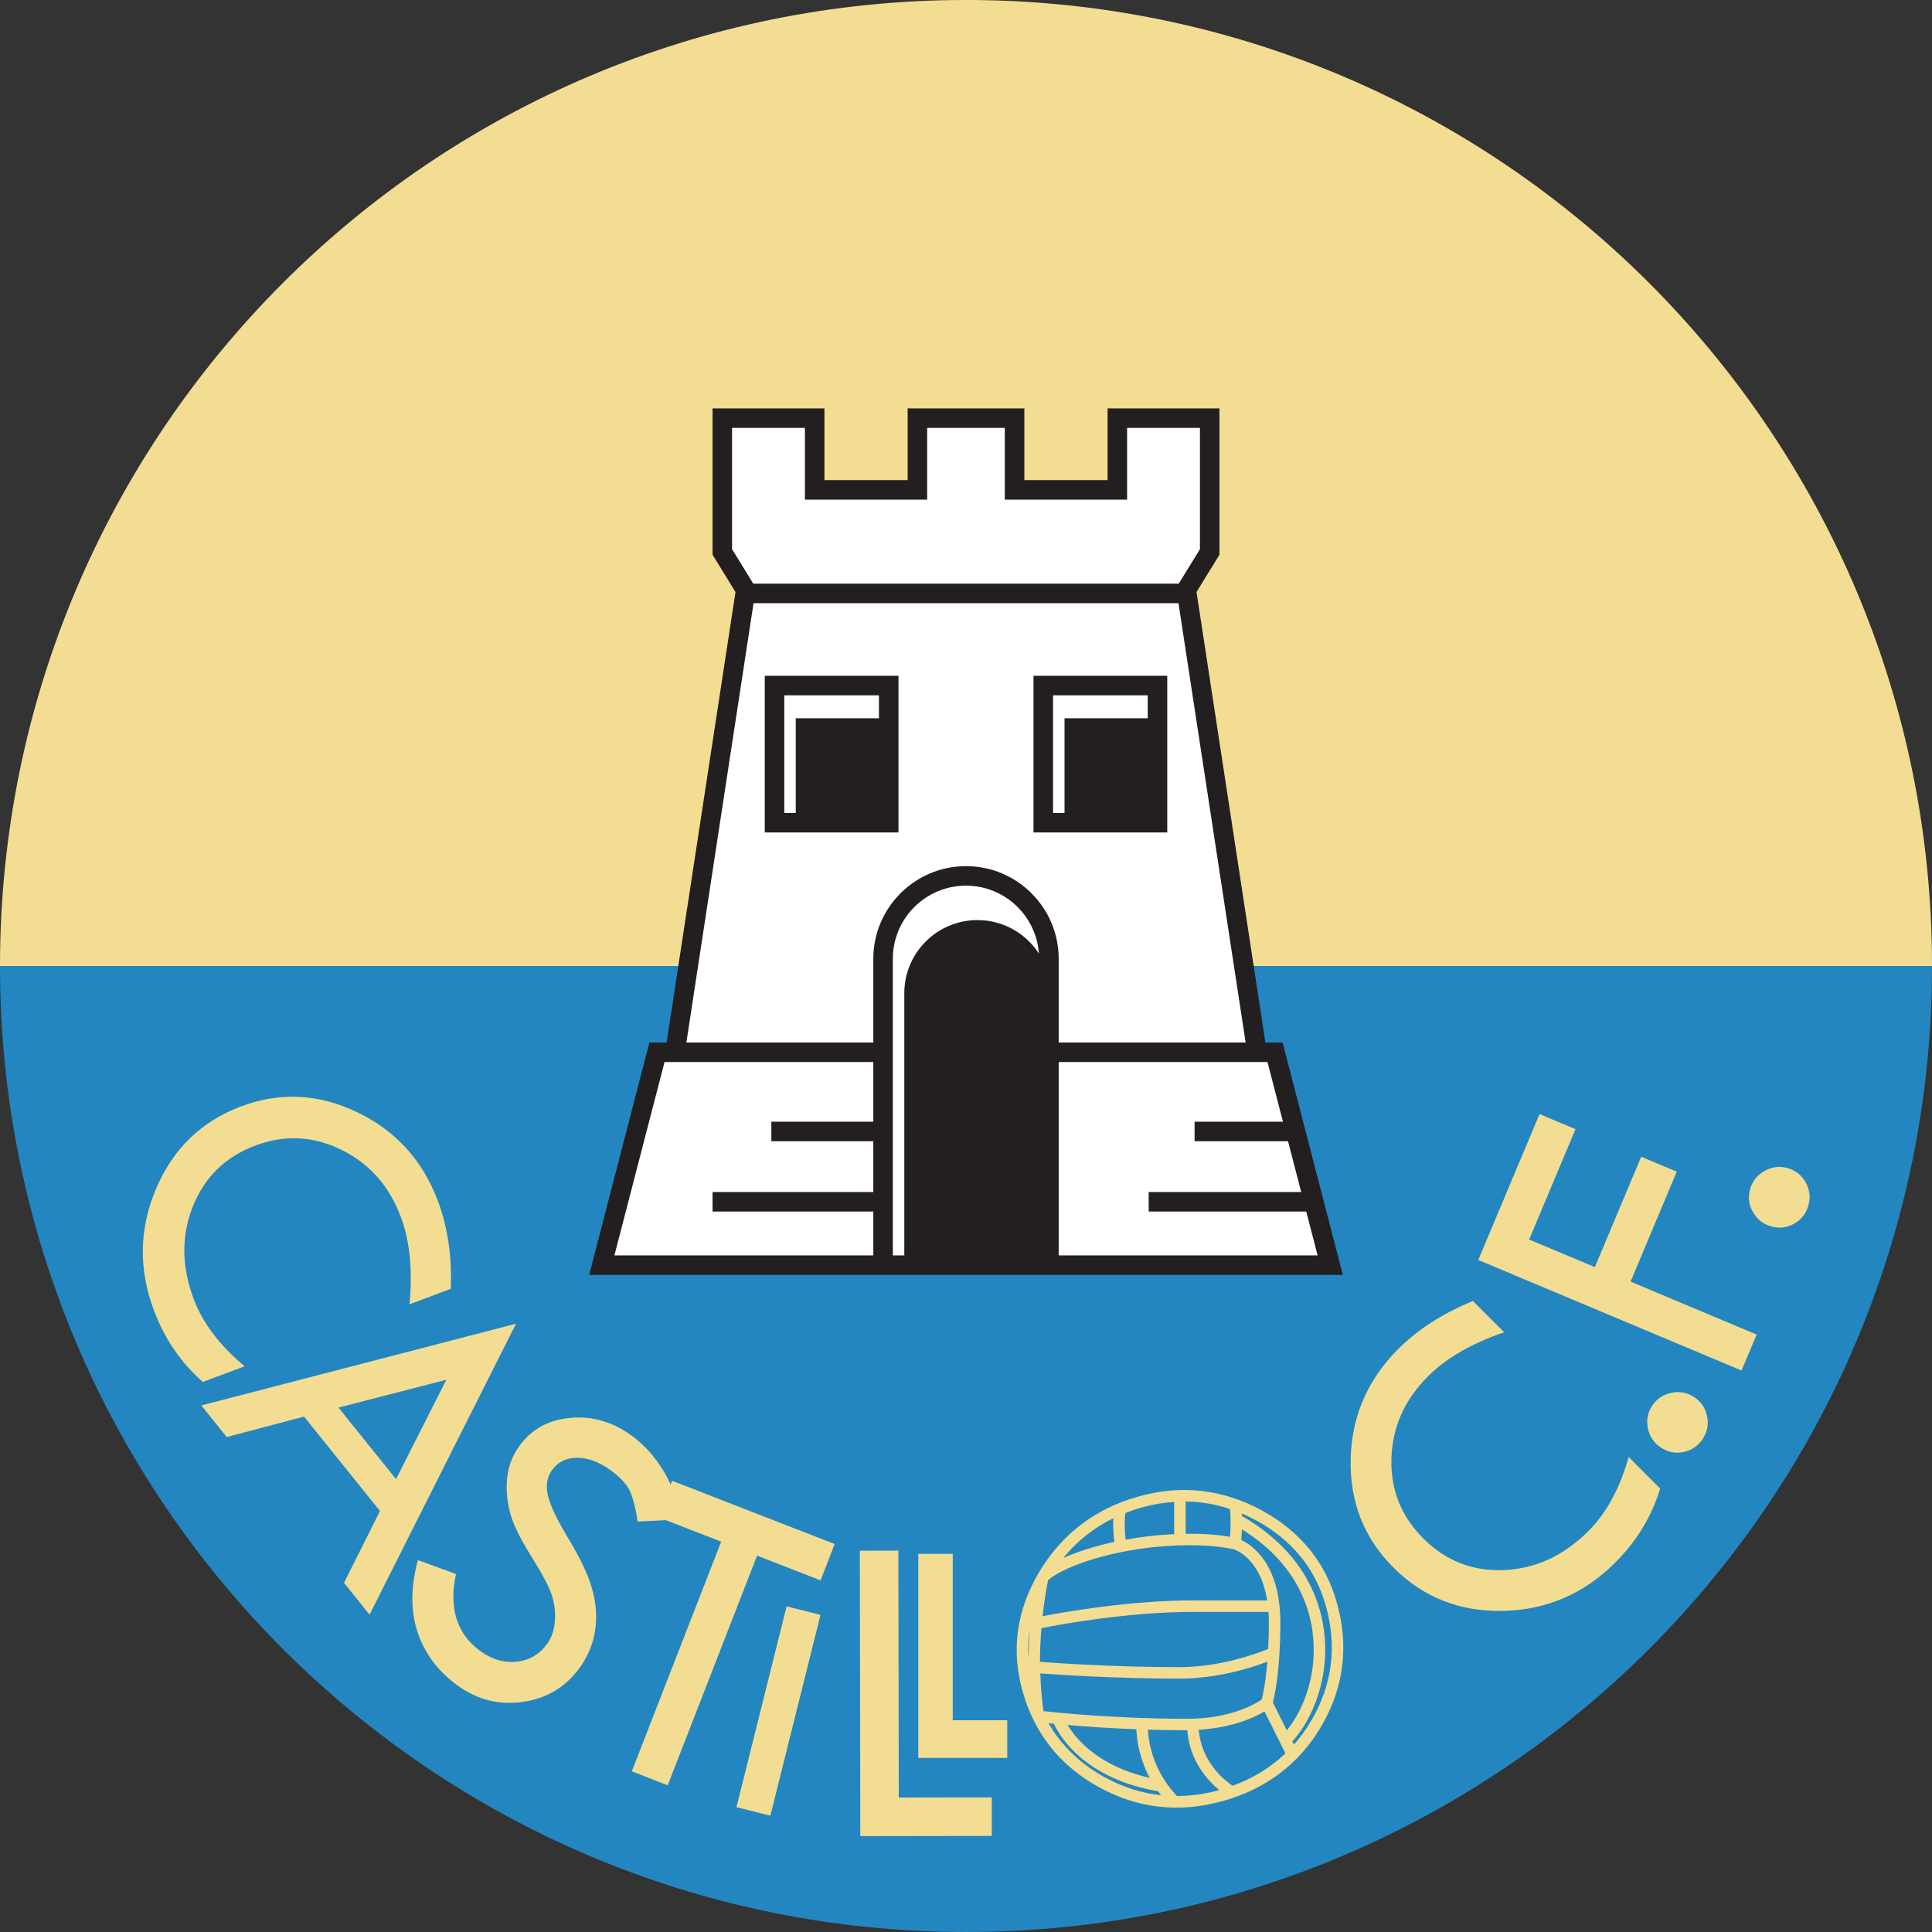
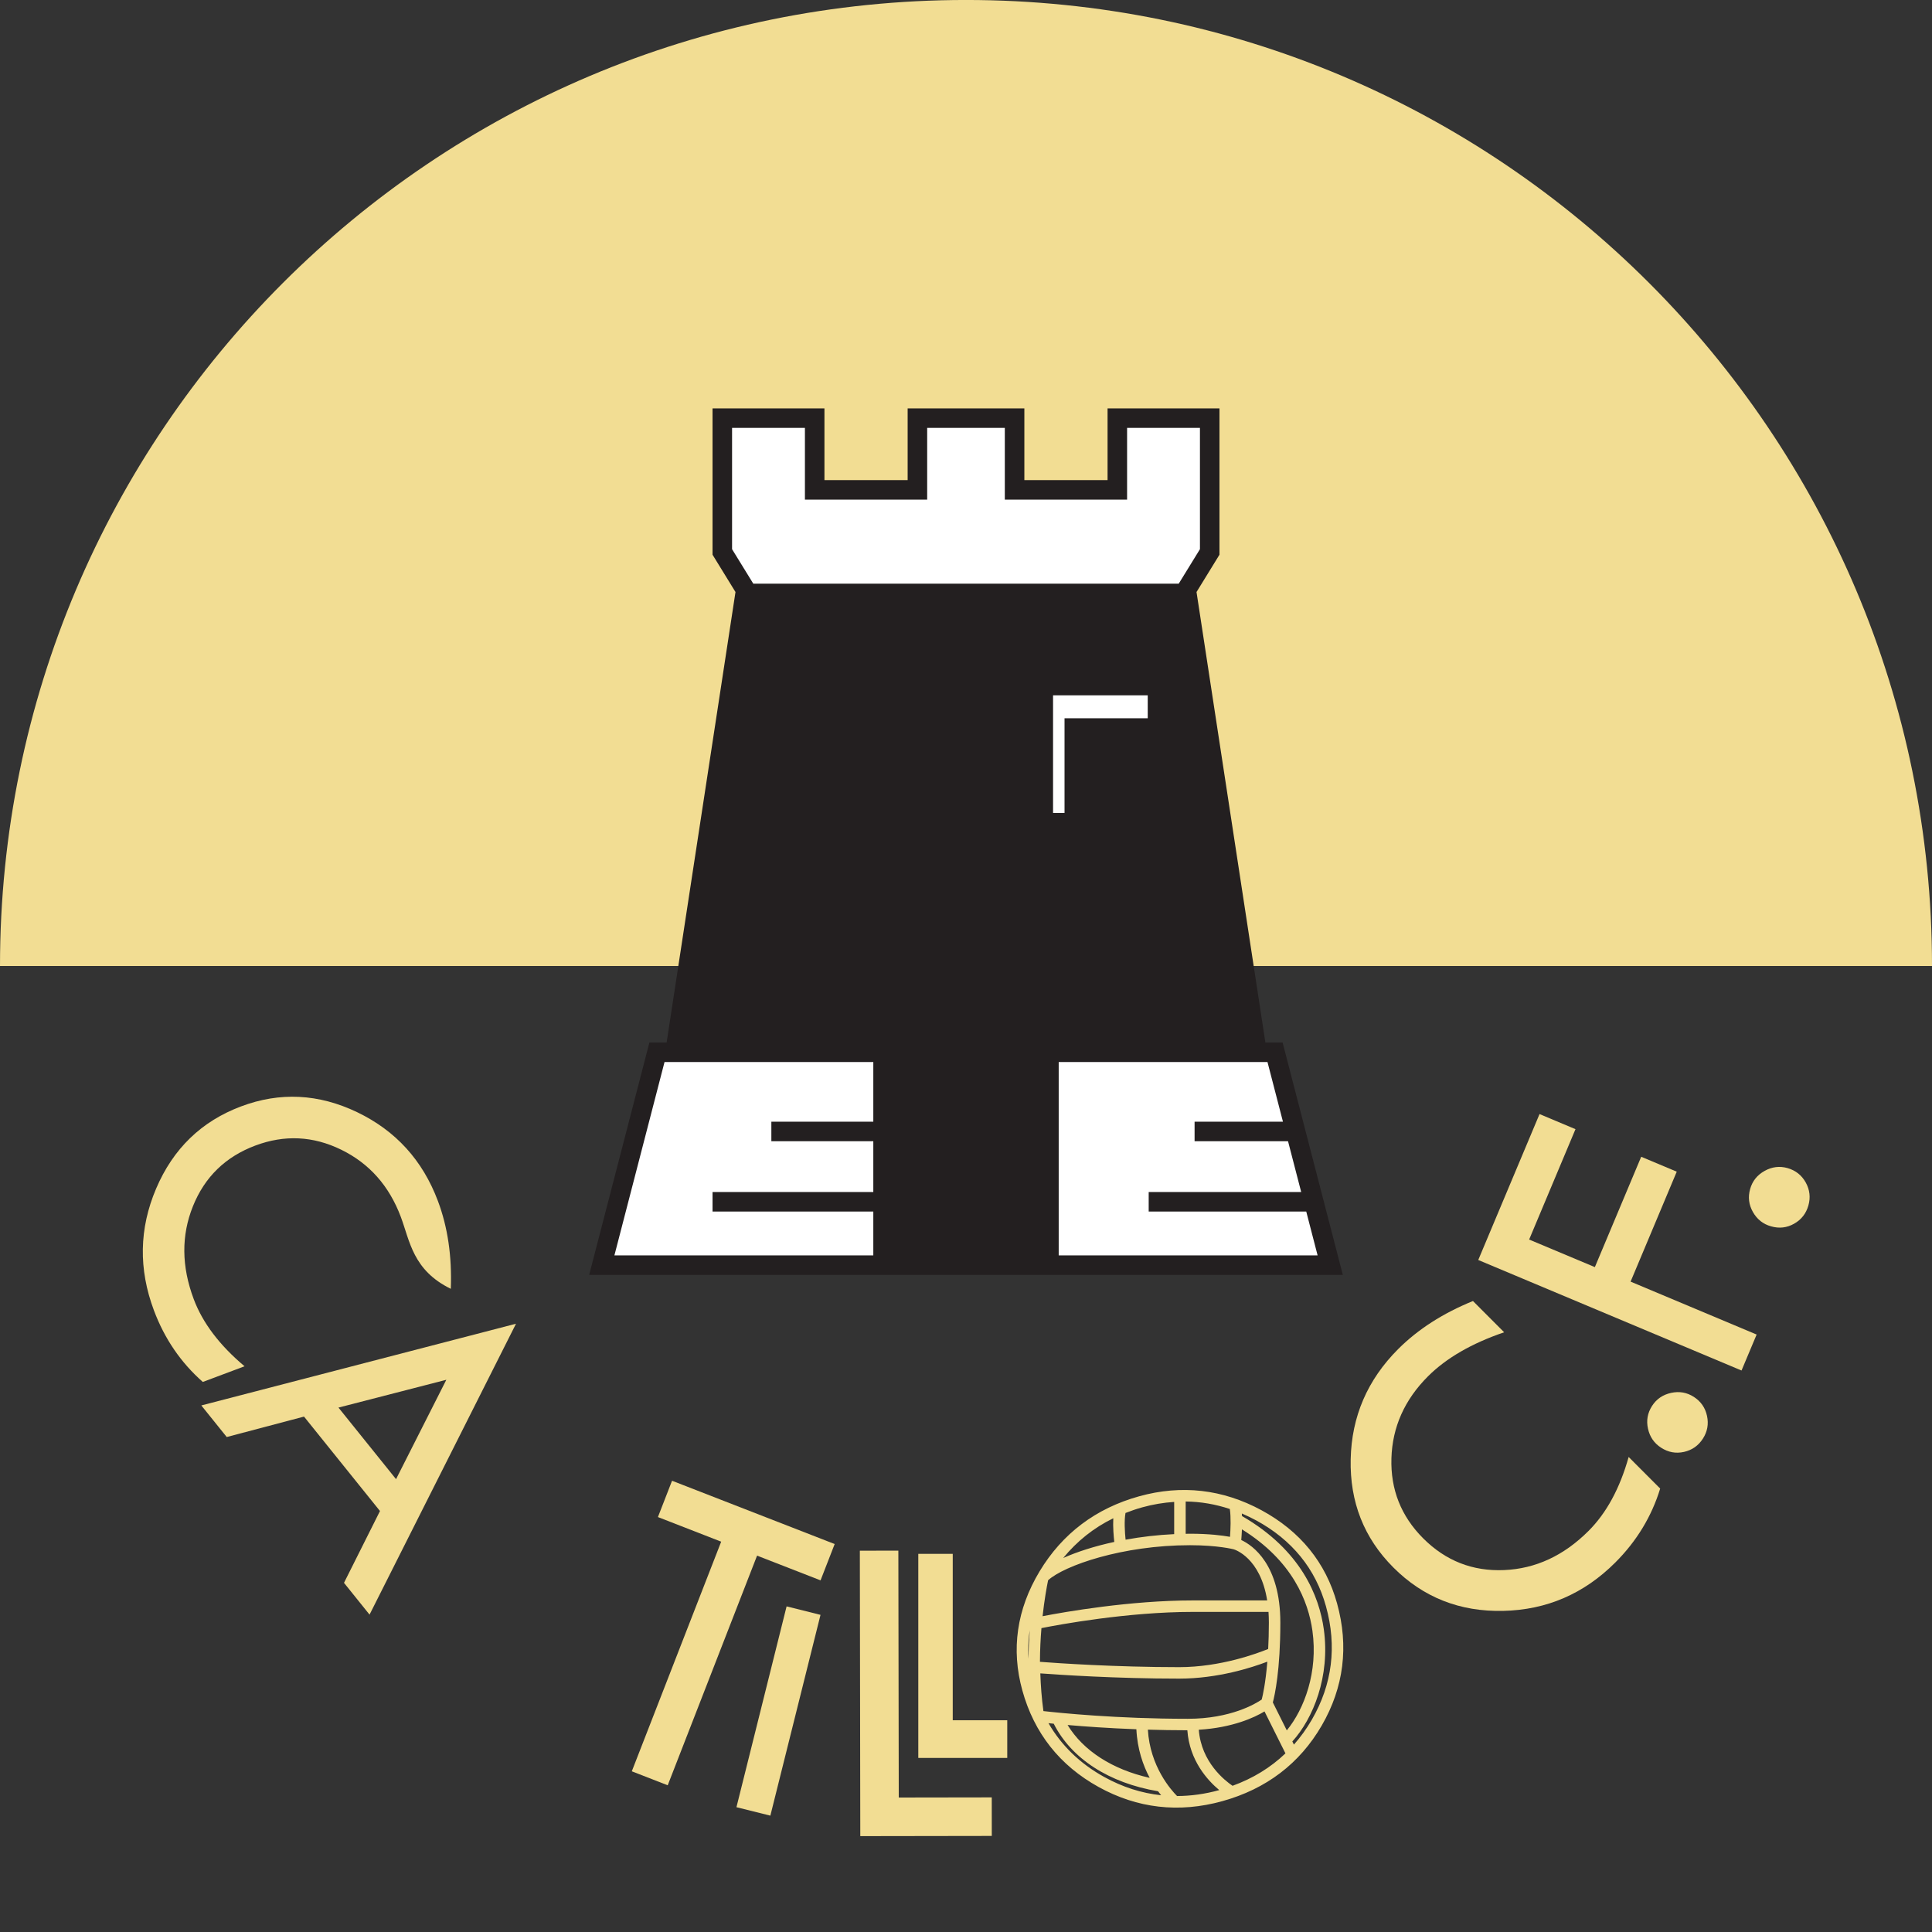
<svg xmlns="http://www.w3.org/2000/svg" width="370.33pt" height="370.33pt" viewBox="0 0 370.33 370.33" version="1.1">
  <rect x="0" y="0" width="370.33" height="370.33" fill="#333333" stroke="none" />
  <defs>
    <clipPath id="clip1">
      <path d="M 0 0 L 370.328 0 L 370.328 186 L 0 186 Z M 0 0 " />
    </clipPath>
    <clipPath id="clip2">
      <path d="M 0 185 L 370.328 185 L 370.328 370.328 L 0 370.328 Z M 0 185 " />
    </clipPath>
  </defs>
  <g id="surface1">
    <g clip-path="url(#clip1)" clip-rule="nonzero">
      <path style=" stroke:none;fill-rule:nonzero;fill:rgb(94.899%,86.699%,57.599%);fill-opacity:1;" d="M 185.164 -0.004 C 82.902 -0.004 0 82.898 0 185.164 L 370.332 185.164 C 370.332 82.898 287.43 -0.004 185.164 -0.004 " />
    </g>
    <g clip-path="url(#clip2)" clip-rule="nonzero">
-       <path style=" stroke:none;fill-rule:nonzero;fill:rgb(14.099%,52.499%,75.299%);fill-opacity:1;" d="M 0 185.164 C 0 287.43 82.902 370.328 185.164 370.328 C 287.43 370.328 370.332 287.43 370.332 185.164 L 0 185.164 " />
-     </g>
-     <path style=" stroke:none;fill-rule:nonzero;fill:rgb(94.899%,86.699%,57.599%);fill-opacity:1;" d="M 86.41 247.043 L 78.488 250.016 C 79.121 243.477 78.566 237.887 76.828 233.25 C 74.59 227.297 70.781 223.004 65.406 220.379 C 60.027 217.746 54.535 217.484 48.934 219.586 C 43.223 221.73 39.238 225.605 36.984 231.211 C 34.727 236.812 34.781 242.754 37.137 249.027 C 38.848 253.586 42.094 257.871 46.879 261.891 L 38.875 264.895 C 34.664 261.184 31.543 256.617 29.512 251.199 C 26.531 243.266 26.668 235.473 29.93 227.824 C 33.191 220.176 38.617 214.926 46.207 212.078 C 53.656 209.277 61.078 209.648 68.469 213.191 C 75.852 216.738 81.012 222.406 83.941 230.211 C 85.824 235.223 86.648 240.832 86.41 247.043 " />
+       </g>
+     <path style=" stroke:none;fill-rule:nonzero;fill:rgb(94.899%,86.699%,57.599%);fill-opacity:1;" d="M 86.41 247.043 C 79.121 243.477 78.566 237.887 76.828 233.25 C 74.59 227.297 70.781 223.004 65.406 220.379 C 60.027 217.746 54.535 217.484 48.934 219.586 C 43.223 221.73 39.238 225.605 36.984 231.211 C 34.727 236.812 34.781 242.754 37.137 249.027 C 38.848 253.586 42.094 257.871 46.879 261.891 L 38.875 264.895 C 34.664 261.184 31.543 256.617 29.512 251.199 C 26.531 243.266 26.668 235.473 29.93 227.824 C 33.191 220.176 38.617 214.926 46.207 212.078 C 53.656 209.277 61.078 209.648 68.469 213.191 C 75.852 216.738 81.012 222.406 83.941 230.211 C 85.824 235.223 86.648 240.832 86.41 247.043 " />
    <path style=" stroke:none;fill-rule:nonzero;fill:rgb(94.899%,86.699%,57.599%);fill-opacity:1;" d="M 98.91 253.734 L 70.836 309.496 L 65.938 303.402 L 72.836 289.637 L 58.273 271.535 L 43.461 275.453 L 38.59 269.398 Z M 85.555 264.477 L 64.879 269.809 L 75.914 283.527 Z M 85.555 264.477 " />
-     <path style=" stroke:none;fill-rule:nonzero;fill:rgb(94.899%,86.699%,57.599%);fill-opacity:1;" d="M 129.98 291.266 L 122.227 291.656 C 121.898 289.371 121.445 287.516 120.867 286.086 C 120.285 284.664 119 283.23 117.004 281.785 C 114.82 280.211 112.688 279.426 110.617 279.43 C 108.547 279.438 106.945 280.219 105.824 281.773 C 104.852 283.121 104.586 284.738 105.023 286.629 C 105.461 288.52 106.668 291.105 108.645 294.387 C 110.621 297.668 112.02 300.414 112.852 302.621 C 113.68 304.824 114.141 306.938 114.242 308.953 C 114.344 310.965 114.133 312.863 113.605 314.641 C 113.082 316.418 112.25 318.098 111.109 319.68 C 108.441 323.367 104.828 325.547 100.27 326.215 C 95.707 326.879 91.52 325.836 87.711 323.086 C 83.996 320.398 81.449 317.016 80.066 312.926 C 78.688 308.84 78.703 304.211 80.105 299.039 L 87.402 301.707 C 86 308.297 87.574 313.234 92.129 316.523 C 94.336 318.117 96.648 318.777 99.07 318.512 C 101.488 318.246 103.43 317.102 104.891 315.082 C 105.762 313.871 106.254 312.383 106.367 310.609 C 106.48 308.832 106.254 307.141 105.688 305.531 C 105.117 303.918 103.949 301.707 102.184 298.895 C 100.414 296.078 99.168 293.77 98.449 291.953 C 97.723 290.141 97.297 288.297 97.168 286.418 C 97.039 284.539 97.168 282.859 97.555 281.371 C 97.941 279.879 98.609 278.473 99.57 277.148 C 101.867 273.969 105.102 272.18 109.277 271.781 C 113.449 271.387 117.359 272.504 121.008 275.133 C 123.422 276.883 125.496 279.172 127.227 282.016 C 128.961 284.855 129.879 287.938 129.98 291.266 " />
    <path style=" stroke:none;fill-rule:nonzero;fill:rgb(94.899%,86.699%,57.599%);fill-opacity:1;" d="M 128.82 283.832 L 159.992 295.965 L 157.285 302.926 L 145.117 298.188 L 127.988 342.207 L 121.105 339.527 L 138.238 295.512 L 126.113 290.793 L 128.82 283.832 " />
    <path style=" stroke:none;fill-rule:nonzero;fill:rgb(94.899%,86.699%,57.599%);fill-opacity:1;" d="M 150.777 307.914 L 157.277 309.539 L 147.664 348.027 L 141.164 346.406 L 150.777 307.914 " />
    <path style=" stroke:none;fill-rule:nonzero;fill:rgb(94.899%,86.699%,57.599%);fill-opacity:1;" d="M 164.816 297.242 L 172.199 297.23 L 172.277 344.555 L 190.102 344.527 L 190.109 351.914 L 164.902 351.953 L 164.816 297.242 " />
    <path style=" stroke:none;fill-rule:nonzero;fill:rgb(94.899%,86.699%,57.599%);fill-opacity:1;" d="M 282.34 249.383 L 288.32 255.375 C 282.102 257.496 277.234 260.309 273.727 263.809 C 269.227 268.305 266.891 273.543 266.711 279.527 C 266.531 285.512 268.562 290.625 272.789 294.863 C 277.102 299.184 282.277 301.215 288.312 300.957 C 294.352 300.699 299.738 298.199 304.484 293.461 C 307.93 290.023 310.496 285.293 312.184 279.277 L 318.227 285.332 C 316.582 290.699 313.707 295.426 309.613 299.516 C 303.613 305.508 296.453 308.594 288.137 308.777 C 279.824 308.965 272.801 306.191 267.074 300.449 C 261.445 294.812 258.723 287.898 258.902 279.703 C 259.082 271.512 262.121 264.469 268.02 258.578 C 271.812 254.789 276.586 251.727 282.34 249.383 " />
    <path style=" stroke:none;fill-rule:nonzero;fill:rgb(94.899%,86.699%,57.599%);fill-opacity:1;" d="M 318.41 277.504 C 317.086 276.652 316.246 275.445 315.895 273.875 C 315.539 272.305 315.801 270.844 316.664 269.496 C 317.516 268.172 318.73 267.34 320.312 266.992 C 321.891 266.648 323.348 266.902 324.672 267.754 C 326.02 268.617 326.863 269.832 327.203 271.395 C 327.543 272.957 327.281 274.414 326.418 275.758 C 325.551 277.109 324.344 277.957 322.793 278.305 C 321.238 278.652 319.781 278.387 318.41 277.504 " />
    <path style=" stroke:none;fill-rule:nonzero;fill:rgb(94.899%,86.699%,57.599%);fill-opacity:1;" d="M 283.355 241.516 L 295.102 213.547 L 301.992 216.441 L 293.109 237.598 L 305.707 242.883 L 314.59 221.73 L 321.402 224.59 L 312.555 245.664 L 336.715 255.809 L 333.82 262.703 L 283.355 241.516 " />
    <path style=" stroke:none;fill-rule:nonzero;fill:rgb(94.899%,86.699%,57.599%);fill-opacity:1;" d="M 339.473 235.066 C 337.953 234.641 336.801 233.723 336.004 232.324 C 335.211 230.922 335.031 229.449 335.473 227.902 C 335.902 226.387 336.824 225.234 338.238 224.445 C 339.656 223.652 341.121 223.473 342.641 223.902 C 344.184 224.344 345.344 225.262 346.125 226.656 C 346.902 228.059 347.074 229.527 346.637 231.07 C 346.199 232.613 345.289 233.777 343.902 234.562 C 342.52 235.348 341.047 235.516 339.473 235.066 " />
    <path style=" stroke:none;fill-rule:nonzero;fill:rgb(94.899%,86.699%,57.599%);fill-opacity:1;" d="M 177.121 298.945 L 181.523 298.945 L 181.523 330.844 L 191.973 330.844 L 191.973 335.863 L 177.121 335.863 L 177.121 298.945 " />
    <path style="fill:none;stroke-width:22;stroke-linecap:butt;stroke-linejoin:miter;stroke:rgb(94.899%,86.699%,57.599%);stroke-opacity:1;stroke-miterlimit:4;" d="M 1771.211 713.847 L 1815.234 713.847 L 1815.234 394.863 L 1919.727 394.863 L 1919.727 344.667 L 1771.211 344.667 Z M 1771.211 713.847 " transform="matrix(0.1,0,0,-0.1,0,370.33)" />
    <path style=" stroke:none;fill-rule:nonzero;fill:rgb(94.899%,86.699%,57.599%);fill-opacity:1;" d="M 256.285 307.324 C 254.121 299.523 249.25 293.52 241.805 289.484 C 234.371 285.457 226.488 284.559 218.367 286.809 C 210.062 289.109 203.637 293.949 199.27 301.199 C 194.895 308.469 193.781 316.156 195.969 324.043 C 198.227 332.203 203.145 338.422 210.578 342.531 C 218.004 346.641 225.984 347.555 234.301 345.25 C 242.723 342.914 249.133 338.035 253.359 330.742 C 257.586 323.441 258.574 315.562 256.285 307.324 Z M 237.93 295.195 C 237.973 294.676 238.023 293.965 238.059 293.152 C 247.77 299.176 250.789 306.98 251.57 312.602 C 252.668 320.488 250.02 327.574 246.656 331.684 L 243.98 326.324 C 244.355 324.922 245.418 320.121 245.418 311.035 C 245.418 299.836 240.09 296.207 237.93 295.195 Z M 225.621 344.266 C 224.48 343.121 220.434 338.59 220.027 331.543 C 222.434 331.613 224.957 331.66 227.594 331.66 C 228 337.477 231.477 341.27 233.711 343.129 C 230.969 343.891 228.27 344.254 225.621 344.266 Z M 220.375 340.785 C 213.215 339.172 207.656 335.59 204.637 330.652 C 207.949 330.941 212.496 331.266 217.824 331.469 C 218.004 335.262 219.105 338.398 220.375 340.785 Z M 200.004 327.984 C 199.664 325.516 199.492 323.098 199.41 320.758 C 203.008 321.023 213.934 321.762 226.031 321.762 C 233.426 321.762 239.953 319.648 242.926 318.512 C 242.59 322.609 242.055 324.984 241.848 325.773 C 240.719 326.547 235.934 329.461 227.68 329.461 C 214.051 329.461 203.031 328.328 200.004 327.984 Z M 228.094 296.188 C 233.484 296.188 236.438 296.969 236.469 296.973 C 236.699 297.039 241.594 298.578 242.895 306.773 L 228.645 306.773 C 216.609 306.773 204.047 308.984 199.844 309.797 C 200.188 306.684 200.625 304.25 200.902 302.906 C 203.988 300.098 215.137 296.188 228.094 296.188 Z M 226.031 319.562 C 213.699 319.562 202.609 318.793 199.34 318.543 C 199.348 316.223 199.461 314.055 199.625 312.082 C 202.938 311.422 216.098 308.973 228.645 308.973 L 243.148 308.973 C 243.191 309.629 243.219 310.312 243.219 311.035 C 243.219 312.918 243.164 314.57 243.086 316.078 C 241.039 316.918 233.977 319.562 226.031 319.562 Z M 235.738 289.246 C 235.973 290.879 235.875 293.176 235.77 294.582 C 234.352 294.328 231.77 293.988 228.094 293.988 C 227.816 293.988 227.547 294 227.273 294.004 L 227.273 287.809 C 230.145 287.844 232.969 288.328 235.738 289.246 Z M 218.957 288.926 C 221.016 288.355 223.055 288.023 225.07 287.891 L 225.07 294.066 C 221.855 294.215 218.707 294.59 215.754 295.129 C 215.602 293.695 215.473 291.441 215.738 290.012 C 216.777 289.605 217.844 289.234 218.957 288.926 Z M 213.398 291.023 C 213.309 292.707 213.473 294.555 213.59 295.559 C 209.785 296.379 206.43 297.465 203.797 298.641 C 206.441 295.418 209.641 292.855 213.398 291.023 Z M 197.383 312.488 C 197.254 314.191 197.164 316.031 197.145 317.965 C 197.105 317.402 197.086 316.844 197.086 316.281 C 197.086 315.008 197.188 313.742 197.383 312.488 Z M 200.973 330.301 C 201.285 330.336 201.605 330.367 201.984 330.406 C 205.348 337.086 212.559 341.77 221.977 343.352 C 222.184 343.641 222.375 343.871 222.57 344.117 C 218.809 343.719 215.156 342.551 211.645 340.605 C 207.012 338.047 203.457 334.578 200.973 330.301 Z M 236.258 342.305 C 234.832 341.344 230.25 337.797 229.789 331.559 C 236.277 331.176 240.52 329.184 242.383 328.051 L 246.398 336.09 C 243.562 338.805 240.176 340.883 236.258 342.305 Z M 251.453 329.637 C 250.445 331.379 249.297 332.969 248.02 334.41 L 247.719 333.805 C 251.699 329.43 255.008 321.324 253.75 312.297 C 252.871 305.984 249.41 297.148 238.07 290.602 C 238.066 290.434 238.051 290.277 238.039 290.109 C 238.949 290.5 239.855 290.934 240.758 291.418 C 247.66 295.16 252.172 300.711 254.168 307.914 C 256.289 315.562 255.375 322.871 251.453 329.637 " />
    <path style=" stroke:none;fill-rule:nonzero;fill:rgb(13.699%,12.199%,12.5%);fill-opacity:1;" d="M 257.398 244.379 L 245.852 199.828 L 242.551 199.828 L 229.352 113.48 L 233.75 106.328 L 233.75 78.281 L 212.301 78.281 L 212.301 92.031 L 196.352 92.031 L 196.352 78.281 L 173.98 78.281 L 173.98 92.031 L 158.031 92.031 L 158.031 78.281 L 136.582 78.281 L 136.582 106.328 L 140.98 113.48 L 127.781 199.828 L 124.48 199.828 L 112.934 244.379 L 257.398 244.379 " />
    <path style=" stroke:none;fill-rule:nonzero;fill:rgb(100%,100%,100%);fill-opacity:1;" d="M 225.938 111.883 C 226.977 110.195 229.352 106.34 230.008 105.27 C 230.008 103.582 230.008 87.398 230.008 82.02 C 225.984 82.02 220.062 82.02 216.043 82.02 C 216.043 85.984 216.043 95.77 216.043 95.77 L 192.605 95.77 C 192.605 95.77 192.605 85.984 192.605 82.02 C 188.461 82.02 181.871 82.02 177.723 82.02 C 177.723 85.984 177.723 95.77 177.723 95.77 L 154.289 95.77 C 154.289 95.77 154.289 85.984 154.289 82.02 C 150.27 82.02 144.348 82.02 140.324 82.02 C 140.324 87.398 140.324 103.582 140.324 105.27 C 140.98 106.34 143.355 110.195 144.395 111.883 L 225.938 111.883 " />
-     <path style=" stroke:none;fill-rule:nonzero;fill:rgb(100%,100%,100%);fill-opacity:1;" d="M 144.438 115.625 L 131.566 199.828 L 167.398 199.828 L 167.398 183.789 C 167.398 173.992 175.367 166.023 185.164 166.023 C 194.965 166.023 202.934 173.992 202.934 183.789 L 202.934 199.828 L 238.766 199.828 L 225.895 115.625 Z M 172.223 159.57 L 146.59 159.57 L 146.59 129.539 L 172.223 129.539 Z M 198.105 159.57 L 198.105 129.539 L 223.742 129.539 L 223.742 159.57 L 198.105 159.57 " />
    <path style=" stroke:none;fill-rule:nonzero;fill:rgb(100%,100%,100%);fill-opacity:1;" d="M 220.184 232.227 L 220.184 228.484 L 249.414 228.484 C 248.598 225.336 247.727 221.973 246.891 218.75 L 228.98 218.75 L 228.98 215.008 L 245.918 215.008 C 244.527 209.645 243.367 205.172 242.953 203.57 L 202.934 203.57 L 202.934 240.637 C 227.676 240.637 249.031 240.637 252.562 240.637 C 252.102 238.848 251.312 235.812 250.383 232.227 L 220.184 232.227 " />
    <path style=" stroke:none;fill-rule:nonzero;fill:rgb(100%,100%,100%);fill-opacity:1;" d="M 136.582 232.227 L 136.582 228.484 L 167.398 228.484 L 167.398 218.75 L 147.855 218.75 L 147.855 215.008 L 167.398 215.008 L 167.398 203.57 L 127.379 203.57 C 126.242 207.941 119.574 233.668 117.77 240.637 C 121.301 240.637 142.656 240.637 167.398 240.637 L 167.398 232.227 L 136.582 232.227 " />
-     <path style=" stroke:none;fill-rule:nonzero;fill:rgb(100%,100%,100%);fill-opacity:1;" d="M 152.531 137.68 L 168.48 137.68 L 168.48 133.281 L 150.332 133.281 L 150.332 155.828 L 152.531 155.828 L 152.531 137.68 " />
    <path style=" stroke:none;fill-rule:nonzero;fill:rgb(100%,100%,100%);fill-opacity:1;" d="M 204.051 137.68 L 220 137.68 L 220 133.281 L 201.852 133.281 L 201.852 155.828 L 204.051 155.828 L 204.051 137.68 " />
-     <path style=" stroke:none;fill-rule:nonzero;fill:rgb(100%,100%,100%);fill-opacity:1;" d="M 173.34 240.637 L 173.34 190.391 C 173.34 182.641 179.621 176.363 187.367 176.363 C 192.309 176.363 196.641 178.926 199.141 182.785 C 198.625 175.512 192.574 169.766 185.164 169.766 C 177.422 169.766 171.141 176.043 171.141 183.789 L 171.141 240.637 L 173.34 240.637 " />
  </g>
</svg>